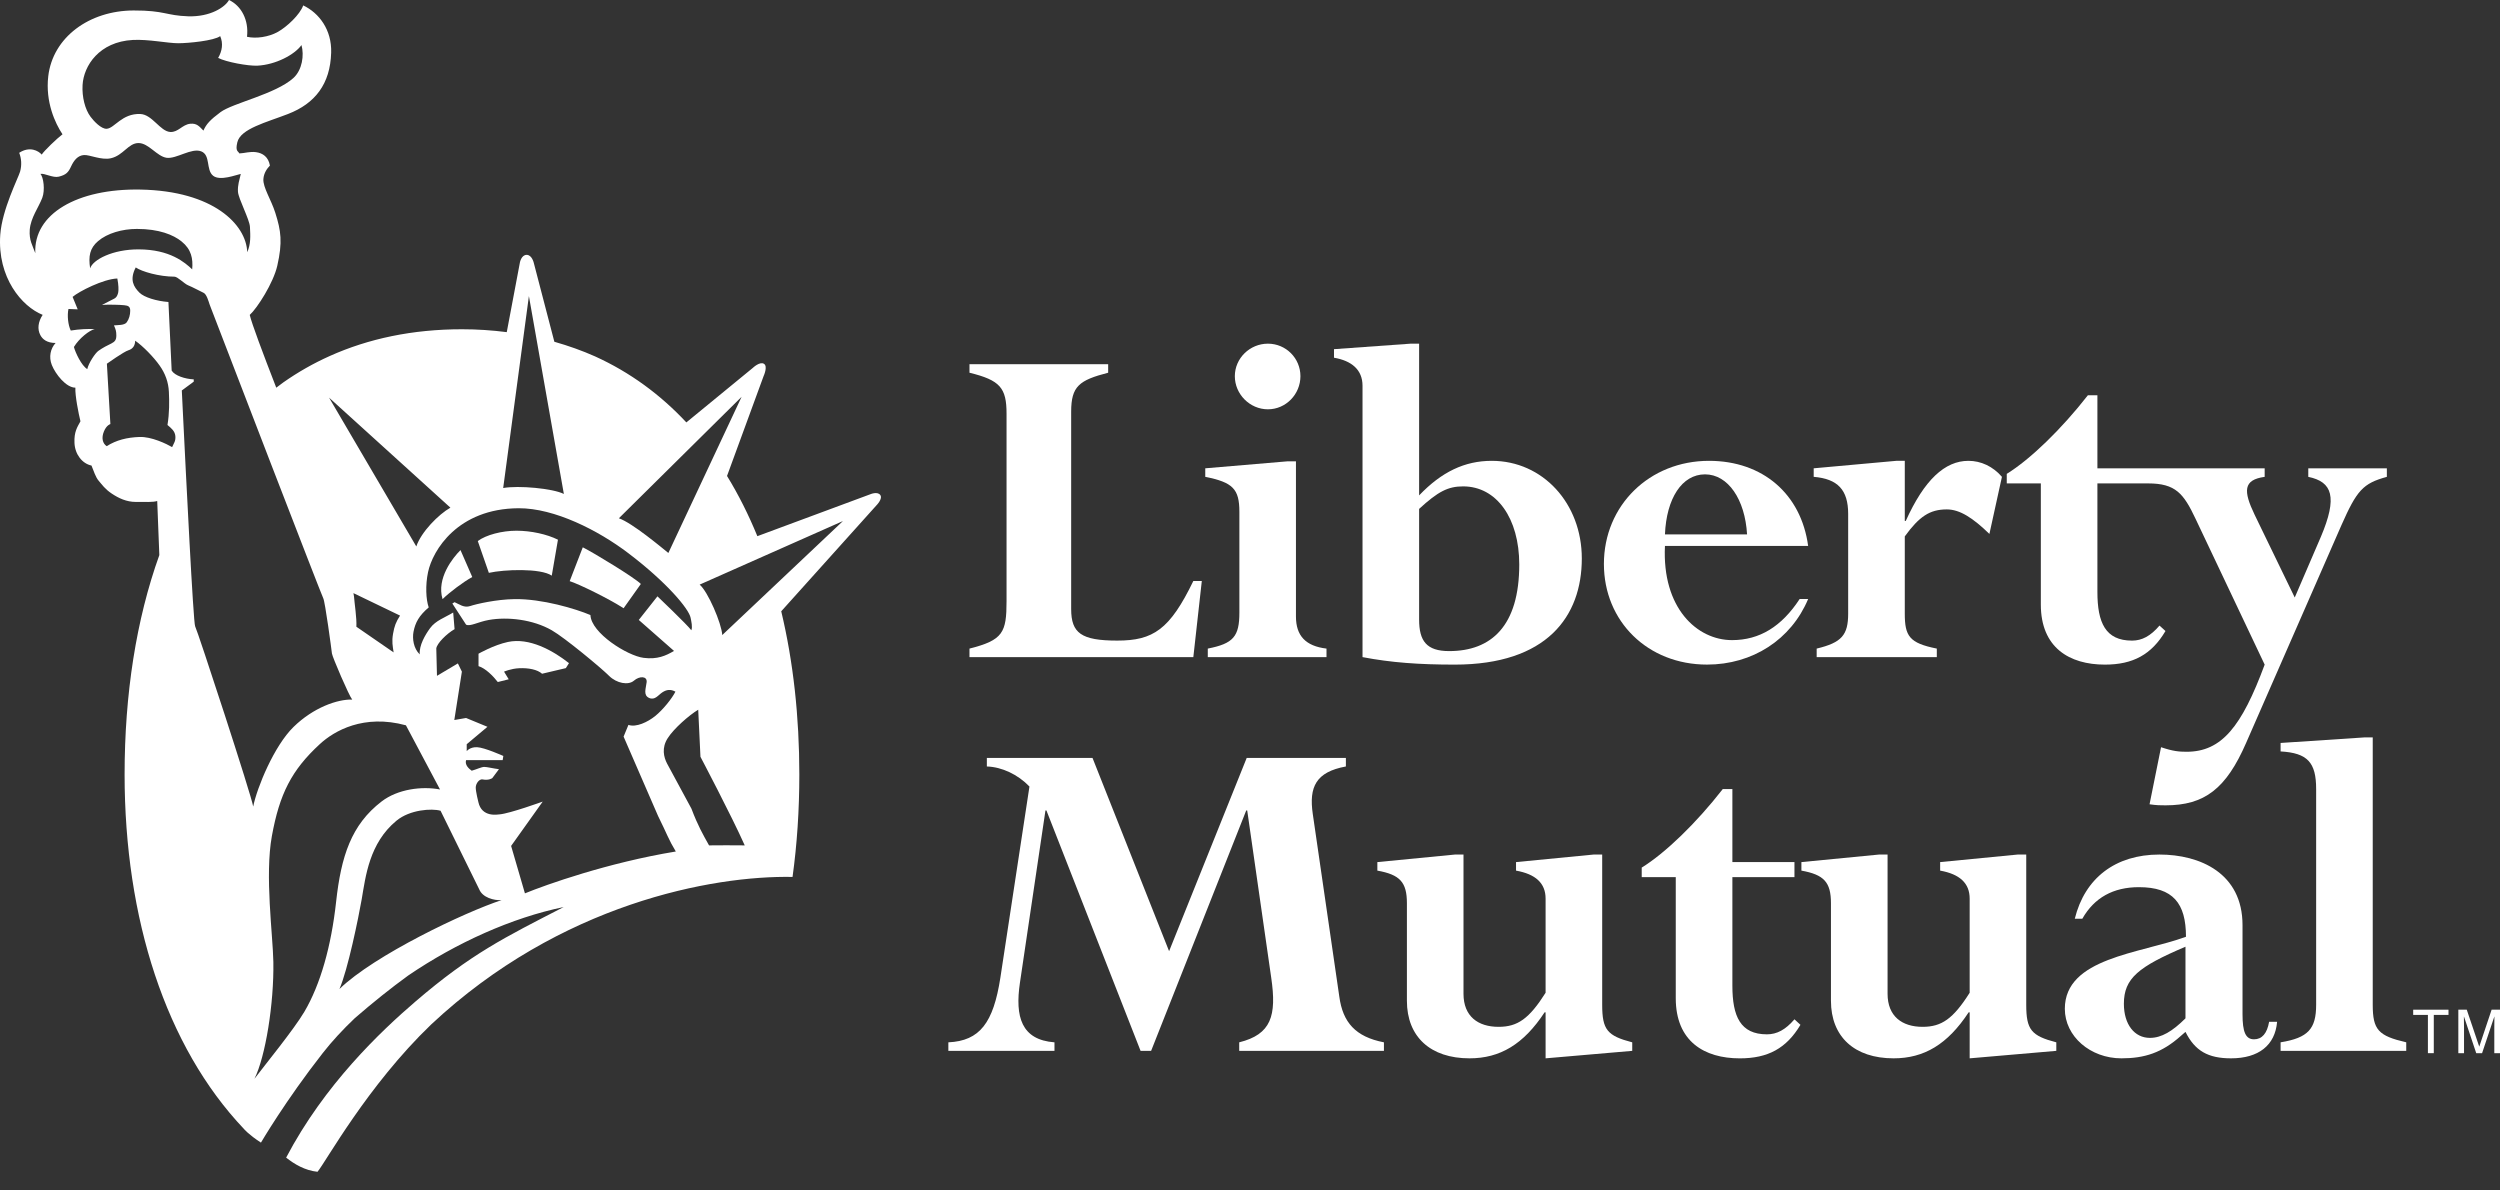
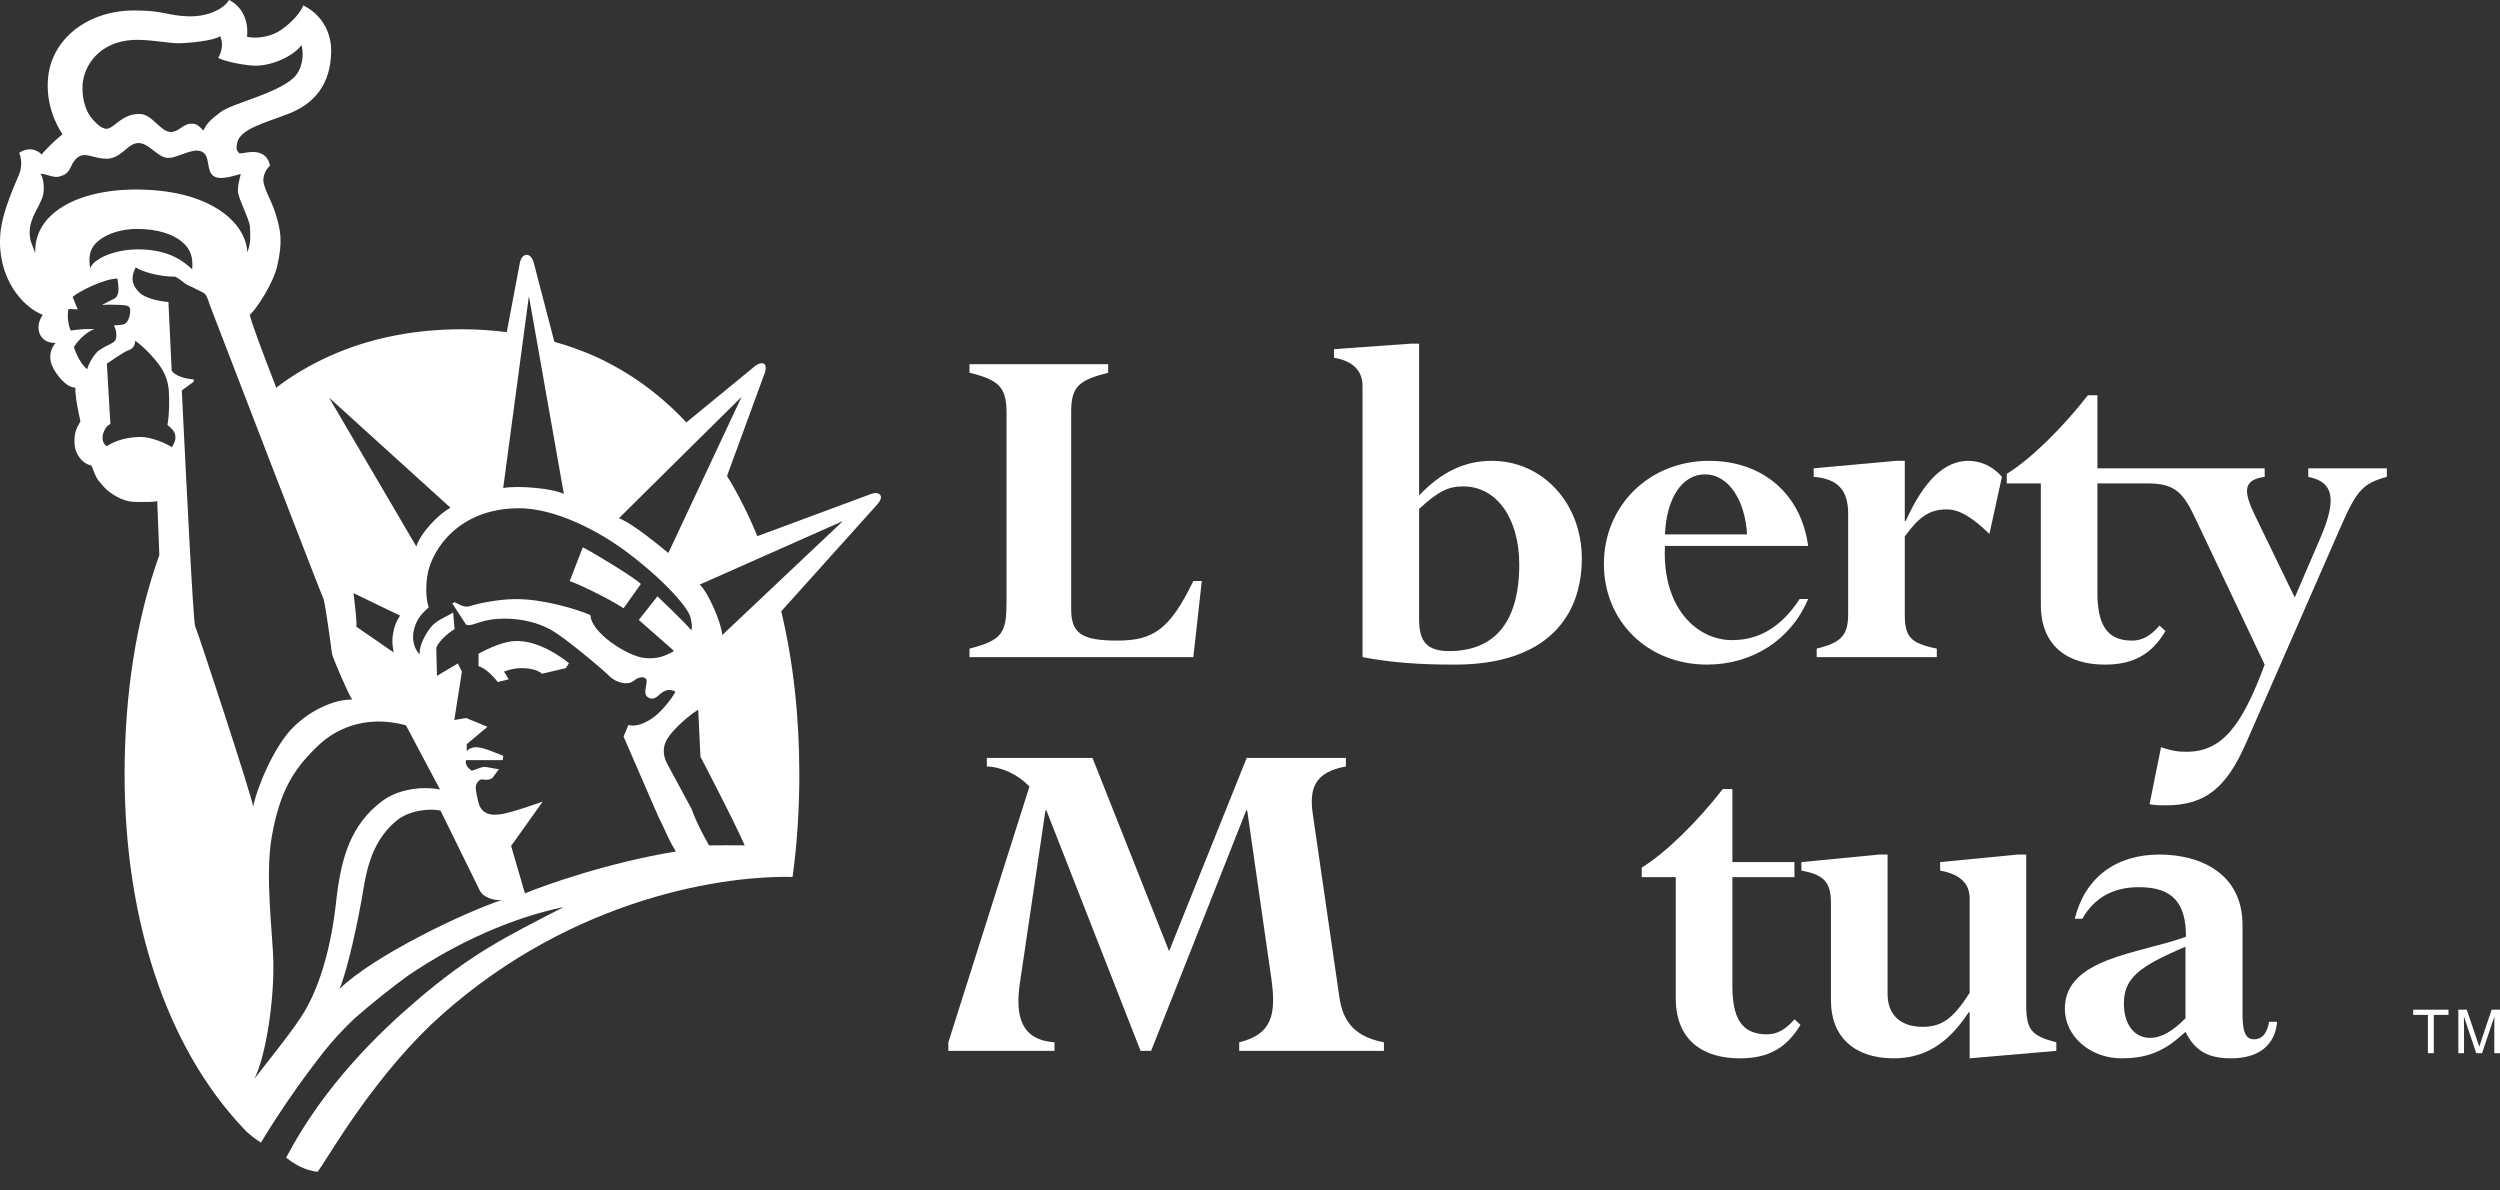
<svg xmlns="http://www.w3.org/2000/svg" width="105" height="50" viewBox="0 0 105 50" fill="none">
  <rect x="0" y="0" width="105" height="50" fill="#333333" stroke="none" />
-   <path fill-rule="evenodd" clip-rule="evenodd" d="M19.341 23.104C19.022 23.421 18.325 24.287 18.587 25.163C18.877 24.88 19.459 24.439 19.835 24.235L19.341 23.104Z" fill="white" />
  <path fill-rule="evenodd" clip-rule="evenodd" d="M26.916 24.526C26.656 24.263 24.943 23.22 24.477 22.987L23.927 24.408C24.304 24.526 25.552 25.134 26.191 25.546L26.916 24.526Z" fill="white" />
  <path fill-rule="evenodd" clip-rule="evenodd" d="M21.334 26.962C20.735 27.09 20.098 27.456 20.098 27.456V27.978C20.386 28.065 20.705 28.385 20.908 28.645L21.366 28.53L21.17 28.209C21.17 28.209 21.454 28.082 21.809 28.065C22.205 28.048 22.572 28.123 22.767 28.297L23.766 28.061L23.897 27.852C23.202 27.305 22.22 26.772 21.334 26.962Z" fill="white" />
-   <path fill-rule="evenodd" clip-rule="evenodd" d="M23.174 24.177L23.434 22.667C22.97 22.437 22.303 22.29 21.692 22.29C21.083 22.29 20.416 22.464 20.067 22.724L20.532 24.06C21.171 23.915 22.709 23.857 23.174 24.177Z" fill="white" />
  <path fill-rule="evenodd" clip-rule="evenodd" d="M30.335 26.672C30.306 26.178 29.732 24.844 29.385 24.554L35.404 21.884L30.335 26.672ZM29.78 35.506C29.522 35.043 29.311 34.681 29.04 33.963C29.04 33.963 28.182 32.379 28.019 32.073C27.875 31.799 27.782 31.409 28.044 31.003C28.303 30.596 28.948 30.034 29.325 29.808L29.419 31.786C29.419 31.786 30.712 34.236 31.279 35.506C30.747 35.495 30.244 35.506 29.78 35.506ZM22.047 37.521L21.467 35.529L22.794 33.667C22.794 33.667 21.413 34.167 20.988 34.203C20.902 34.21 20.236 34.342 20.092 33.69C20.092 33.69 19.981 33.253 19.981 33.077C19.981 32.912 20.127 32.709 20.269 32.736C20.534 32.789 20.677 32.68 20.677 32.68L20.956 32.306C20.724 32.278 20.455 32.21 20.339 32.21C20.225 32.21 20.013 32.314 19.812 32.37C19.695 32.286 19.514 32.13 19.575 31.926H20.763H21.112L21.14 31.75C21.14 31.75 20.349 31.396 20.041 31.383C19.735 31.368 19.602 31.549 19.602 31.549V31.257L20.473 30.526L19.575 30.155L19.081 30.241L19.399 28.209L19.231 27.863L18.353 28.385L18.324 27.233C18.353 27.02 18.76 26.615 19.092 26.424L19.034 25.726C18.685 25.938 18.298 26.062 18.064 26.382C17.855 26.668 17.599 27.106 17.629 27.484C17.367 27.233 17.313 26.823 17.367 26.536C17.445 26.14 17.599 25.86 18.006 25.511C17.89 25.182 17.861 24.584 17.978 24.03C18.17 23.114 19.225 21.361 21.779 21.346C23.292 21.338 25.132 22.278 26.385 23.23C27.992 24.447 28.934 25.571 29.006 25.947C29.036 26.107 29.093 26.333 29.036 26.471C28.861 26.235 27.613 25.046 27.613 25.046L26.829 26.038L28.309 27.339C27.962 27.542 27.611 27.703 27.032 27.63C26.345 27.542 24.827 26.585 24.798 25.832C24.178 25.569 22.767 25.144 21.605 25.163C20.848 25.174 20.008 25.366 19.748 25.454C19.486 25.541 19.293 25.378 19.092 25.291L18.999 25.348L19.575 26.235C19.748 26.323 20.073 26.12 20.531 26.038C21.316 25.898 22.378 26.015 23.174 26.471C23.726 26.787 25.262 28.065 25.58 28.385C25.901 28.704 26.394 28.79 26.626 28.587C26.858 28.385 27.188 28.39 27.159 28.651C27.131 28.91 27.002 29.197 27.264 29.314C27.506 29.421 27.641 29.197 27.815 29.081C27.992 28.963 28.164 28.937 28.368 29.05C28.222 29.34 27.845 29.808 27.525 30.068C27.206 30.328 26.712 30.561 26.394 30.445L26.191 30.938L27.641 34.276C28.022 35.043 28.073 35.248 28.384 35.763C25.541 36.23 22.923 37.161 22.047 37.521ZM14.256 41.539C14.605 40.753 15.062 38.518 15.191 37.772C15.356 36.81 15.509 35.411 16.653 34.468C17.215 34.004 18.138 33.944 18.504 34.052L20.127 37.351C20.269 37.7 20.746 37.825 21.064 37.806C19.546 38.3 15.719 40.116 14.256 41.539ZM12.781 42.498C12.343 43.239 11.115 44.742 10.686 45.31C11.151 44.382 11.511 42.14 11.481 40.399C11.461 39.268 11.118 36.773 11.418 35.118C11.741 33.343 12.244 32.346 13.433 31.252C14.038 30.694 15.277 29.981 17.049 30.463L18.481 33.158C17.716 33.011 16.702 33.143 16.027 33.662C14.756 34.638 14.328 35.953 14.117 37.874C13.913 39.734 13.461 41.345 12.781 42.498ZM8.196 26.305C8.118 26.163 7.81 19.928 7.686 17.42C7.657 16.841 7.64 16.461 7.636 16.4L8.137 16.03V15.934C7.771 15.915 7.344 15.781 7.21 15.565L7.074 12.684C6.569 12.646 6.053 12.486 5.859 12.293C5.617 12.051 5.429 11.754 5.701 11.232C5.951 11.408 6.688 11.62 7.327 11.62C7.461 11.62 7.745 11.923 7.908 11.986C8.092 12.06 8.403 12.23 8.548 12.297C8.68 12.355 8.761 12.663 8.801 12.78C8.803 12.787 8.823 12.841 8.86 12.936C9.403 14.361 13.503 24.997 13.576 25.125C13.653 25.261 13.925 27.29 13.941 27.447C13.962 27.601 14.659 29.225 14.793 29.382C14.175 29.363 13.161 29.717 12.328 30.532C11.517 31.324 10.796 33.069 10.634 33.875C10.576 33.449 8.294 26.479 8.196 26.305ZM7.229 18.779C6.997 18.643 6.358 18.332 5.855 18.353C5.333 18.373 4.892 18.48 4.481 18.739C4.307 18.623 4.253 18.391 4.365 18.12C4.476 17.85 4.636 17.811 4.636 17.811L4.489 15.276C4.489 15.276 5.2 14.769 5.395 14.711C5.587 14.653 5.676 14.502 5.676 14.309C5.991 14.523 6.456 14.998 6.705 15.354C6.939 15.683 7.074 16.05 7.093 16.457C7.113 16.862 7.117 17.346 7.034 17.85C7.193 17.985 7.344 18.101 7.365 18.313C7.383 18.529 7.306 18.604 7.229 18.779ZM4.135 14.734C3.997 14.831 3.72 15.252 3.665 15.503C3.419 15.354 3.167 14.809 3.104 14.574C3.32 14.212 3.765 13.863 3.979 13.824C3.726 13.806 3.32 13.824 2.972 13.883C2.857 13.651 2.817 13.243 2.875 12.977L3.264 12.993L3.049 12.469C3.32 12.237 4.346 11.716 4.928 11.697C4.981 11.962 4.984 12.18 4.966 12.277C4.946 12.374 4.908 12.49 4.79 12.547C4.676 12.606 4.283 12.806 4.283 12.806C4.534 12.786 5.043 12.8 5.217 12.819C5.389 12.836 5.469 12.876 5.469 13.051C5.469 13.224 5.421 13.4 5.325 13.534C5.228 13.671 4.942 13.648 4.786 13.666C4.864 13.839 4.886 13.921 4.886 14.094C4.886 14.271 4.83 14.349 4.676 14.427C4.519 14.503 4.327 14.597 4.135 14.734ZM8.072 11.313C7.764 11.023 7.14 10.476 5.825 10.474C4.742 10.469 3.9 10.904 3.786 11.271C3.709 10.767 3.767 10.426 4.121 10.125C4.509 9.796 5.131 9.615 5.751 9.615C6.679 9.615 7.283 9.863 7.626 10.141C8.041 10.476 8.111 10.868 8.072 11.313ZM1.483 10.633C1.366 10.304 1.218 10.098 1.249 9.65C1.289 9.143 1.621 8.716 1.775 8.31C1.898 7.99 1.83 7.44 1.696 7.304C1.87 7.266 2.224 7.482 2.469 7.42C2.777 7.343 2.872 7.239 2.987 6.987C3.104 6.736 3.264 6.53 3.526 6.512C3.765 6.494 4.253 6.737 4.655 6.647C5.178 6.53 5.389 6.008 5.817 6.008C6.244 6.008 6.59 6.568 6.997 6.627C7.404 6.685 8.041 6.2 8.448 6.356C8.855 6.512 8.641 7.132 8.951 7.381C9.242 7.614 9.919 7.343 10.113 7.304C10.054 7.575 9.976 7.769 9.995 8.059C10.016 8.349 10.483 9.221 10.498 9.529C10.517 9.915 10.538 10.244 10.384 10.593C10.344 9.433 8.963 8.02 5.906 7.962C3.235 7.911 1.404 8.988 1.483 10.633ZM5.58 1.678C6.224 1.643 7.055 1.816 7.48 1.816C7.908 1.816 8.995 1.711 9.248 1.517C9.383 1.826 9.328 2.149 9.162 2.432C9.492 2.605 10.421 2.776 10.81 2.758C11.582 2.719 12.376 2.295 12.662 1.893C12.781 2.314 12.696 2.94 12.319 3.28C11.563 3.957 9.782 4.325 9.26 4.711C8.829 5.031 8.661 5.215 8.544 5.485C8.37 5.311 8.271 5.169 7.987 5.198C7.655 5.234 7.48 5.563 7.152 5.543C6.726 5.518 6.396 4.808 5.893 4.788C5.12 4.758 4.811 5.387 4.481 5.409C4.249 5.422 3.936 5.082 3.805 4.906C3.571 4.596 3.439 4.072 3.468 3.57C3.514 2.758 4.169 1.754 5.58 1.678ZM16.532 27.401L14.968 26.323C14.987 25.956 14.891 25.36 14.867 25.046C14.865 25.013 14.854 24.958 14.844 24.911L16.802 25.855C16.628 26.127 16.566 26.289 16.508 26.618C16.45 26.947 16.493 27.13 16.532 27.401ZM18.917 21.322C18.425 21.599 17.686 22.344 17.485 22.951L13.82 16.7L18.917 21.322ZM22.214 12.435L23.682 20.746C23.219 20.513 21.773 20.381 21.134 20.497L22.214 12.435ZM31.147 16.667L28.071 23.225C27.782 22.992 26.567 21.971 25.993 21.767L31.147 16.667ZM36.97 20.788C36.85 20.629 36.553 20.759 36.553 20.759L31.809 22.519C31.44 21.62 31.017 20.775 30.535 19.99L32.071 15.797C32.071 15.797 32.263 15.382 32.083 15.278C31.907 15.174 31.618 15.452 31.618 15.452L28.827 17.741C27.739 16.576 26.462 15.636 24.994 14.969C24.448 14.726 23.876 14.523 23.283 14.354L22.418 11.037C22.418 11.037 22.342 10.704 22.12 10.704C21.897 10.704 21.837 11.019 21.837 11.019L21.284 13.95C20.677 13.872 20.051 13.829 19.402 13.829C17.322 13.829 15.474 14.224 13.855 14.95C13.161 15.261 12.509 15.633 11.901 16.06C11.799 16.132 11.703 16.209 11.603 16.283C11.028 14.801 10.574 13.59 10.489 13.227C10.81 12.937 11.481 11.88 11.645 11.166C11.872 10.168 11.803 9.696 11.563 8.939C11.39 8.388 11.04 7.871 11.062 7.521C11.081 7.262 11.219 7.075 11.337 6.955C11.272 6.588 11.034 6.429 10.752 6.391C10.489 6.356 10.286 6.434 10.054 6.444C9.995 6.336 9.879 6.356 9.967 5.979C10.099 5.405 11.198 5.137 12.096 4.788C13.235 4.348 13.872 3.527 13.909 2.211C13.938 1.254 13.404 0.546 12.735 0.227C12.6 0.613 12.045 1.132 11.662 1.344C11.281 1.554 10.755 1.633 10.374 1.545C10.457 0.841 10.133 0.242 9.618 0C9.455 0.3 8.837 0.713 7.908 0.685C6.976 0.656 6.918 0.436 5.613 0.44C3.754 0.443 2.214 1.564 2.026 3.209C1.903 4.279 2.314 5.176 2.625 5.64C2.393 5.814 1.85 6.336 1.752 6.493C1.619 6.336 1.249 6.128 0.806 6.418C0.9 6.651 0.92 6.935 0.844 7.208C0.766 7.477 0.088 8.795 0.011 9.859C-0.118 11.658 0.92 12.876 1.792 13.224C1.6 13.515 1.56 13.824 1.696 14.077C1.784 14.244 1.966 14.405 2.335 14.405C2.122 14.638 2.04 14.988 2.178 15.334C2.335 15.72 2.777 16.282 3.166 16.282C3.147 16.61 3.302 17.384 3.379 17.694C3.243 17.945 3.108 18.136 3.128 18.601C3.147 19.084 3.456 19.474 3.842 19.553C3.94 19.785 4.012 20.041 4.147 20.195C4.283 20.35 4.404 20.539 4.694 20.731C4.984 20.926 5.315 21.081 5.701 21.081C6.087 21.081 6.428 21.099 6.603 21.042C6.611 21.152 6.648 22.177 6.692 23.314C5.719 26.022 5.233 29.163 5.233 32.531V32.532C5.235 38.571 6.956 43.949 10.244 47.414C10.244 47.414 10.433 47.648 10.96 47.99C10.96 47.99 11.989 46.229 13.554 44.231C13.948 43.727 14.405 43.235 14.904 42.761C15.675 42.093 16.421 41.497 17.147 40.97C19.172 39.592 21.511 38.541 23.675 38.096C21.192 39.374 19.787 40.059 17.455 42.059C15.979 43.325 13.625 45.558 12.018 48.62C12.353 48.887 12.803 49.16 13.335 49.215C13.676 48.815 15.425 45.607 18.108 43.029C23.539 37.943 29.936 36.767 33.287 36.831C33.477 35.454 33.572 34.014 33.572 32.531C33.572 30.1 33.318 27.791 32.812 25.674L36.811 21.224C36.811 21.224 37.089 20.947 36.97 20.788Z" fill="white" />
  <path fill-rule="evenodd" clip-rule="evenodd" d="M44.989 25.581C44.989 26.589 45.409 26.905 46.924 26.905C48.435 26.905 49.131 26.443 50.12 24.402H50.476L50.12 27.599H40.718V27.241C42.128 26.885 42.275 26.568 42.275 25.244V17.378C42.275 16.284 42.002 15.97 40.718 15.654V15.295H46.543V15.654C45.323 15.97 44.989 16.222 44.989 17.295V25.581Z" fill="white" />
-   <path fill-rule="evenodd" clip-rule="evenodd" d="M53.252 14.434C54.009 14.434 54.618 15.045 54.618 15.8C54.618 16.558 54.009 17.191 53.252 17.191C52.495 17.191 51.863 16.558 51.863 15.8C51.863 15.045 52.495 14.434 53.252 14.434ZM54.43 25.895C54.43 26.695 54.83 27.136 55.713 27.241V27.599H50.727V27.241C51.8 27.03 52.054 26.736 52.054 25.728V21.5C52.054 20.532 51.778 20.26 50.621 20.027V19.669L54.071 19.376H54.43V25.895Z" fill="white" />
  <path fill-rule="evenodd" clip-rule="evenodd" d="M59.603 14.434H59.245L56.028 14.665V15.024C56.765 15.15 57.226 15.528 57.226 16.201V27.599C58.425 27.829 59.603 27.914 61.097 27.914C64.966 27.914 66.436 25.895 66.436 23.455C66.436 21.142 64.798 19.355 62.654 19.355C61.518 19.355 60.548 19.818 59.603 20.807V14.434ZM59.603 21.374C60.404 20.637 60.822 20.428 61.453 20.428C62.861 20.428 63.809 21.773 63.809 23.708C63.809 26.295 62.632 27.346 60.865 27.346C59.917 27.346 59.603 26.924 59.603 26.022V21.374Z" fill="white" />
  <path fill-rule="evenodd" clip-rule="evenodd" d="M75.942 22.93C75.647 20.744 74.031 19.355 71.779 19.355C69.278 19.355 67.364 21.226 67.364 23.687C67.364 26.106 69.212 27.913 71.694 27.913C73.608 27.913 75.227 26.863 75.942 25.159H75.585C74.828 26.316 73.902 26.885 72.746 26.885C71.274 26.885 69.801 25.536 69.928 22.93H75.942ZM69.928 22.446C69.99 20.931 70.643 19.923 71.611 19.923C72.578 19.923 73.292 20.974 73.377 22.446H69.928Z" fill="white" />
  <path fill-rule="evenodd" clip-rule="evenodd" d="M83.555 22.425C82.862 21.753 82.313 21.395 81.766 21.395C81.052 21.395 80.609 21.69 80.001 22.529V25.769C80.001 26.718 80.189 27.009 81.346 27.241V27.599H76.3V27.241C77.353 26.989 77.623 26.672 77.623 25.769V21.584C77.623 20.573 77.184 20.112 76.175 20.027V19.669L79.643 19.355H80.001V21.879H80.042C80.821 20.154 81.684 19.355 82.674 19.355C83.197 19.355 83.702 19.587 84.081 20.027L83.555 22.425Z" fill="white" />
  <path fill-rule="evenodd" clip-rule="evenodd" d="M96.948 19.669V20.028C97.958 20.238 98.188 20.869 97.474 22.552L96.379 25.095L94.698 21.627C94.212 20.616 94.212 20.153 95.116 20.028V19.669H90.529H90.387H88.091V16.6H87.692C86.576 18.03 85.272 19.292 84.284 19.902V20.303H85.715V25.391C85.715 27.2 86.913 27.914 88.406 27.914C89.584 27.914 90.364 27.493 90.95 26.503L90.699 26.274C90.321 26.717 89.96 26.906 89.544 26.906C88.428 26.906 88.091 26.149 88.091 24.864V20.303H90.219C91.374 20.303 91.711 20.723 92.216 21.795L95.116 27.914C94.15 30.522 93.309 31.574 91.837 31.574C91.521 31.574 91.269 31.553 90.764 31.383L90.281 33.78C90.577 33.824 90.744 33.824 90.954 33.824C92.592 33.824 93.498 33.129 94.34 31.195L98.336 22.067C98.987 20.595 99.24 20.303 100.248 20.028V19.669H96.948Z" fill="white" />
-   <path fill-rule="evenodd" clip-rule="evenodd" d="M56.252 41.865C56.399 42.937 56.927 43.546 58.125 43.778V44.136H52.047V43.778C53.392 43.442 53.625 42.666 53.392 41.068L52.383 34.04H52.341L48.347 44.136H47.904L43.95 34.04H43.909L42.837 41.277C42.625 42.708 42.899 43.674 44.288 43.778V44.136H39.831V43.778C41.154 43.717 41.721 42.958 42.015 41.068L43.237 33.034C42.752 32.529 42.079 32.212 41.448 32.192V31.834H45.886L49.102 39.95L52.361 31.834H56.527V32.192C55.265 32.424 54.971 33.053 55.137 34.189L56.252 41.865Z" fill="white" />
-   <path fill-rule="evenodd" clip-rule="evenodd" d="M59.09 37.934C59.09 37.05 58.797 36.736 57.849 36.566V36.208L61.109 35.891H61.467V41.738C61.467 42.687 62.075 43.127 62.94 43.127C63.737 43.127 64.222 42.792 64.915 41.696V37.743C64.915 37.09 64.493 36.713 63.673 36.566V36.208L66.933 35.891H67.292V42.2C67.292 43.251 67.502 43.504 68.554 43.778V44.136L64.915 44.45V42.517H64.874C63.99 43.863 63 44.45 61.719 44.45C60.08 44.45 59.09 43.546 59.09 42.033V37.934Z" fill="white" />
+   <path fill-rule="evenodd" clip-rule="evenodd" d="M56.252 41.865C56.399 42.937 56.927 43.546 58.125 43.778V44.136H52.047V43.778C53.392 43.442 53.625 42.666 53.392 41.068L52.383 34.04H52.341L48.347 44.136H47.904L43.95 34.04H43.909L42.837 41.277C42.625 42.708 42.899 43.674 44.288 43.778V44.136H39.831V43.778L43.237 33.034C42.752 32.529 42.079 32.212 41.448 32.192V31.834H45.886L49.102 39.95L52.361 31.834H56.527V32.192C55.265 32.424 54.971 33.053 55.137 34.189L56.252 41.865Z" fill="white" />
  <path fill-rule="evenodd" clip-rule="evenodd" d="M70.382 36.839H68.952V36.439C69.939 35.831 71.246 34.568 72.357 33.14H72.76V36.208H75.367V36.839H72.76V41.401C72.76 42.687 73.096 43.442 74.21 43.442C74.63 43.442 74.988 43.252 75.367 42.811L75.619 43.043C75.029 44.032 74.253 44.451 73.073 44.451C71.58 44.451 70.382 43.738 70.382 41.927V36.839Z" fill="white" />
  <path fill-rule="evenodd" clip-rule="evenodd" d="M76.9 37.934C76.9 37.05 76.606 36.736 75.659 36.566V36.208L78.921 35.891H79.278V41.738C79.278 42.687 79.888 43.127 80.749 43.127C81.548 43.127 82.032 42.792 82.726 41.696V37.743C82.726 37.09 82.305 36.713 81.486 36.566V36.208L84.744 35.891H85.102V42.2C85.102 43.251 85.313 43.504 86.365 43.778V44.136L82.726 44.45V42.517H82.684C81.8 43.863 80.812 44.45 79.53 44.45C77.89 44.45 76.9 43.546 76.9 42.033V37.934Z" fill="white" />
  <path fill-rule="evenodd" clip-rule="evenodd" d="M94.186 38.857C94.186 36.671 92.399 35.891 90.695 35.891C88.844 35.891 87.563 36.882 87.141 38.586H87.458C87.961 37.7 88.76 37.261 89.834 37.261C91.264 37.261 91.811 37.934 91.811 39.344C89.876 40.055 86.723 40.225 86.723 42.37C86.723 43.527 87.795 44.45 89.099 44.45C90.064 44.45 90.801 44.221 91.6 43.504L91.79 43.339C92.188 44.136 92.736 44.45 93.703 44.45C94.861 44.45 95.554 43.904 95.638 42.917H95.303C95.217 43.401 95.007 43.651 94.67 43.651C94.314 43.651 94.186 43.339 94.186 42.602V38.857ZM91.79 42.77C91.242 43.316 90.78 43.591 90.298 43.591C89.644 43.591 89.203 43.022 89.203 42.16C89.203 41.089 89.811 40.604 91.79 39.762V42.77Z" fill="white" />
-   <path fill-rule="evenodd" clip-rule="evenodd" d="M97.278 33.139C97.278 32.024 96.92 31.624 95.785 31.56V31.204L99.296 30.972H99.655V42.2C99.655 43.252 99.886 43.505 101.062 43.777V44.136H95.785V43.777C96.943 43.591 97.278 43.211 97.278 42.2V33.139Z" fill="white" />
  <path fill-rule="evenodd" clip-rule="evenodd" d="M101.354 42.626H101.972V44.233H102.219V42.626H102.837V42.407H101.354V42.626Z" fill="white" />
  <path fill-rule="evenodd" clip-rule="evenodd" d="M104.761 44.234V43.156C104.761 43.1 104.765 42.871 104.765 42.698H104.761L104.247 44.234H104.002L103.489 42.701H103.483C103.483 42.871 103.489 43.1 103.489 43.156V44.234H103.25V42.407H103.604L104.126 43.953H104.131L104.648 42.407H105V44.234H104.761Z" fill="white" />
</svg>